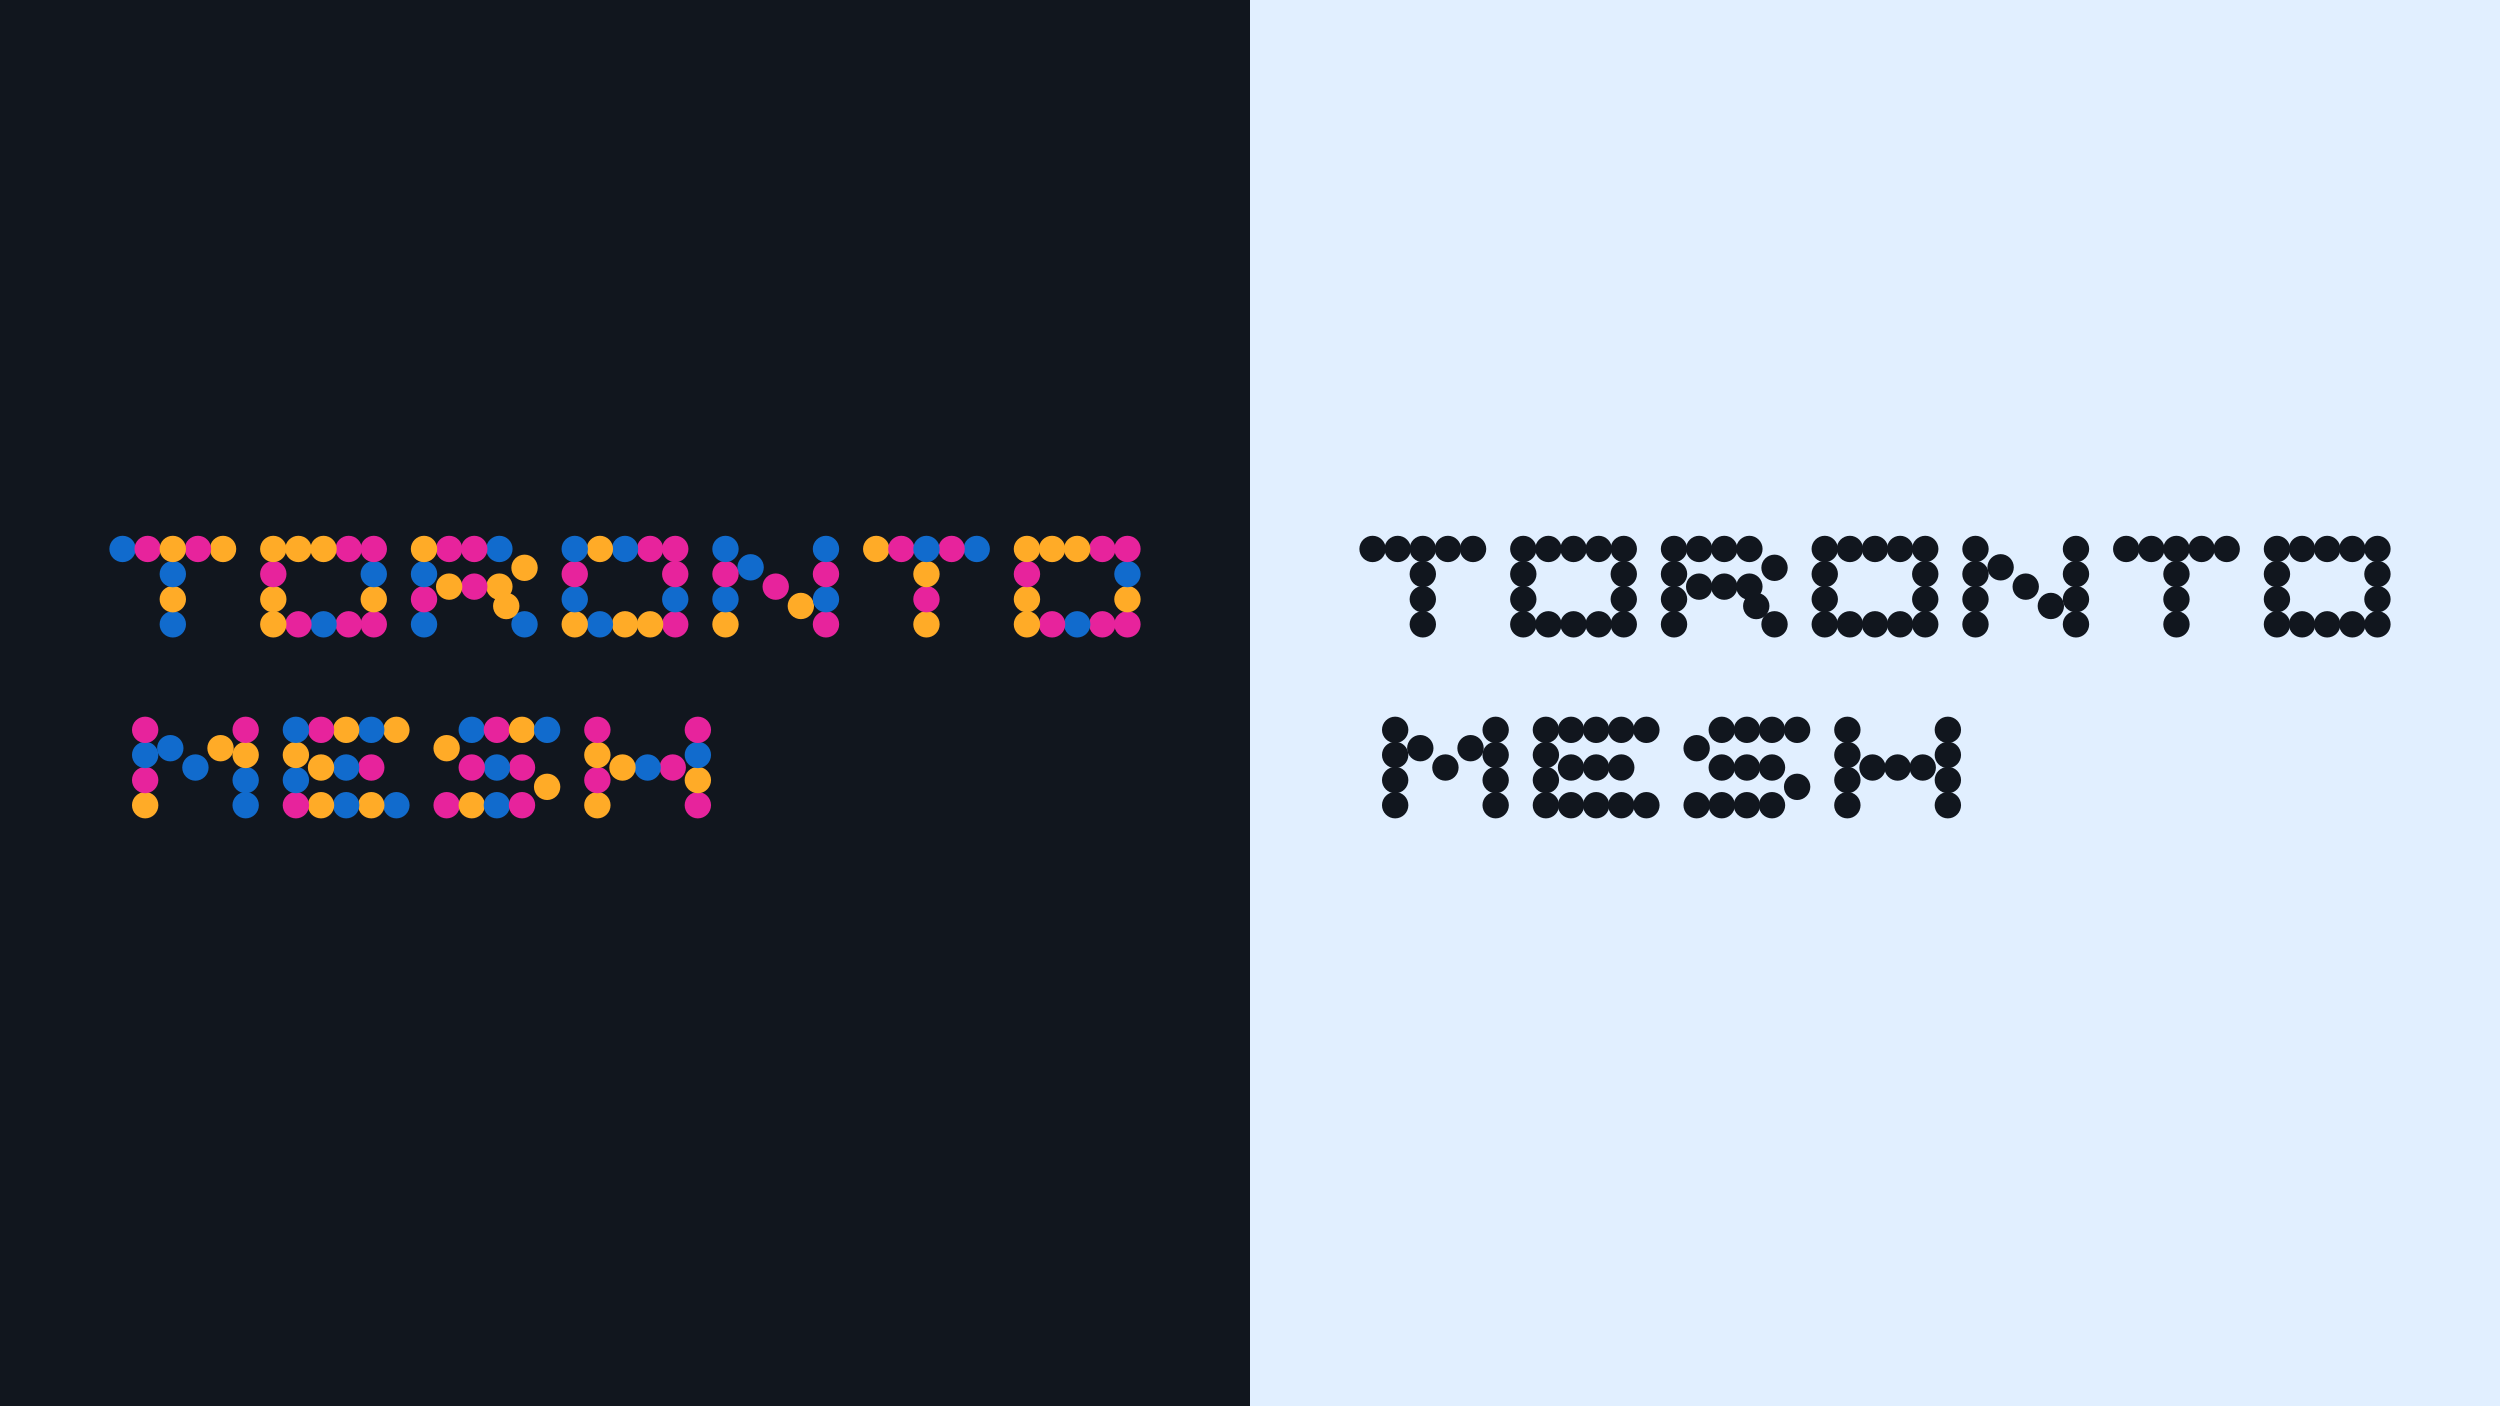
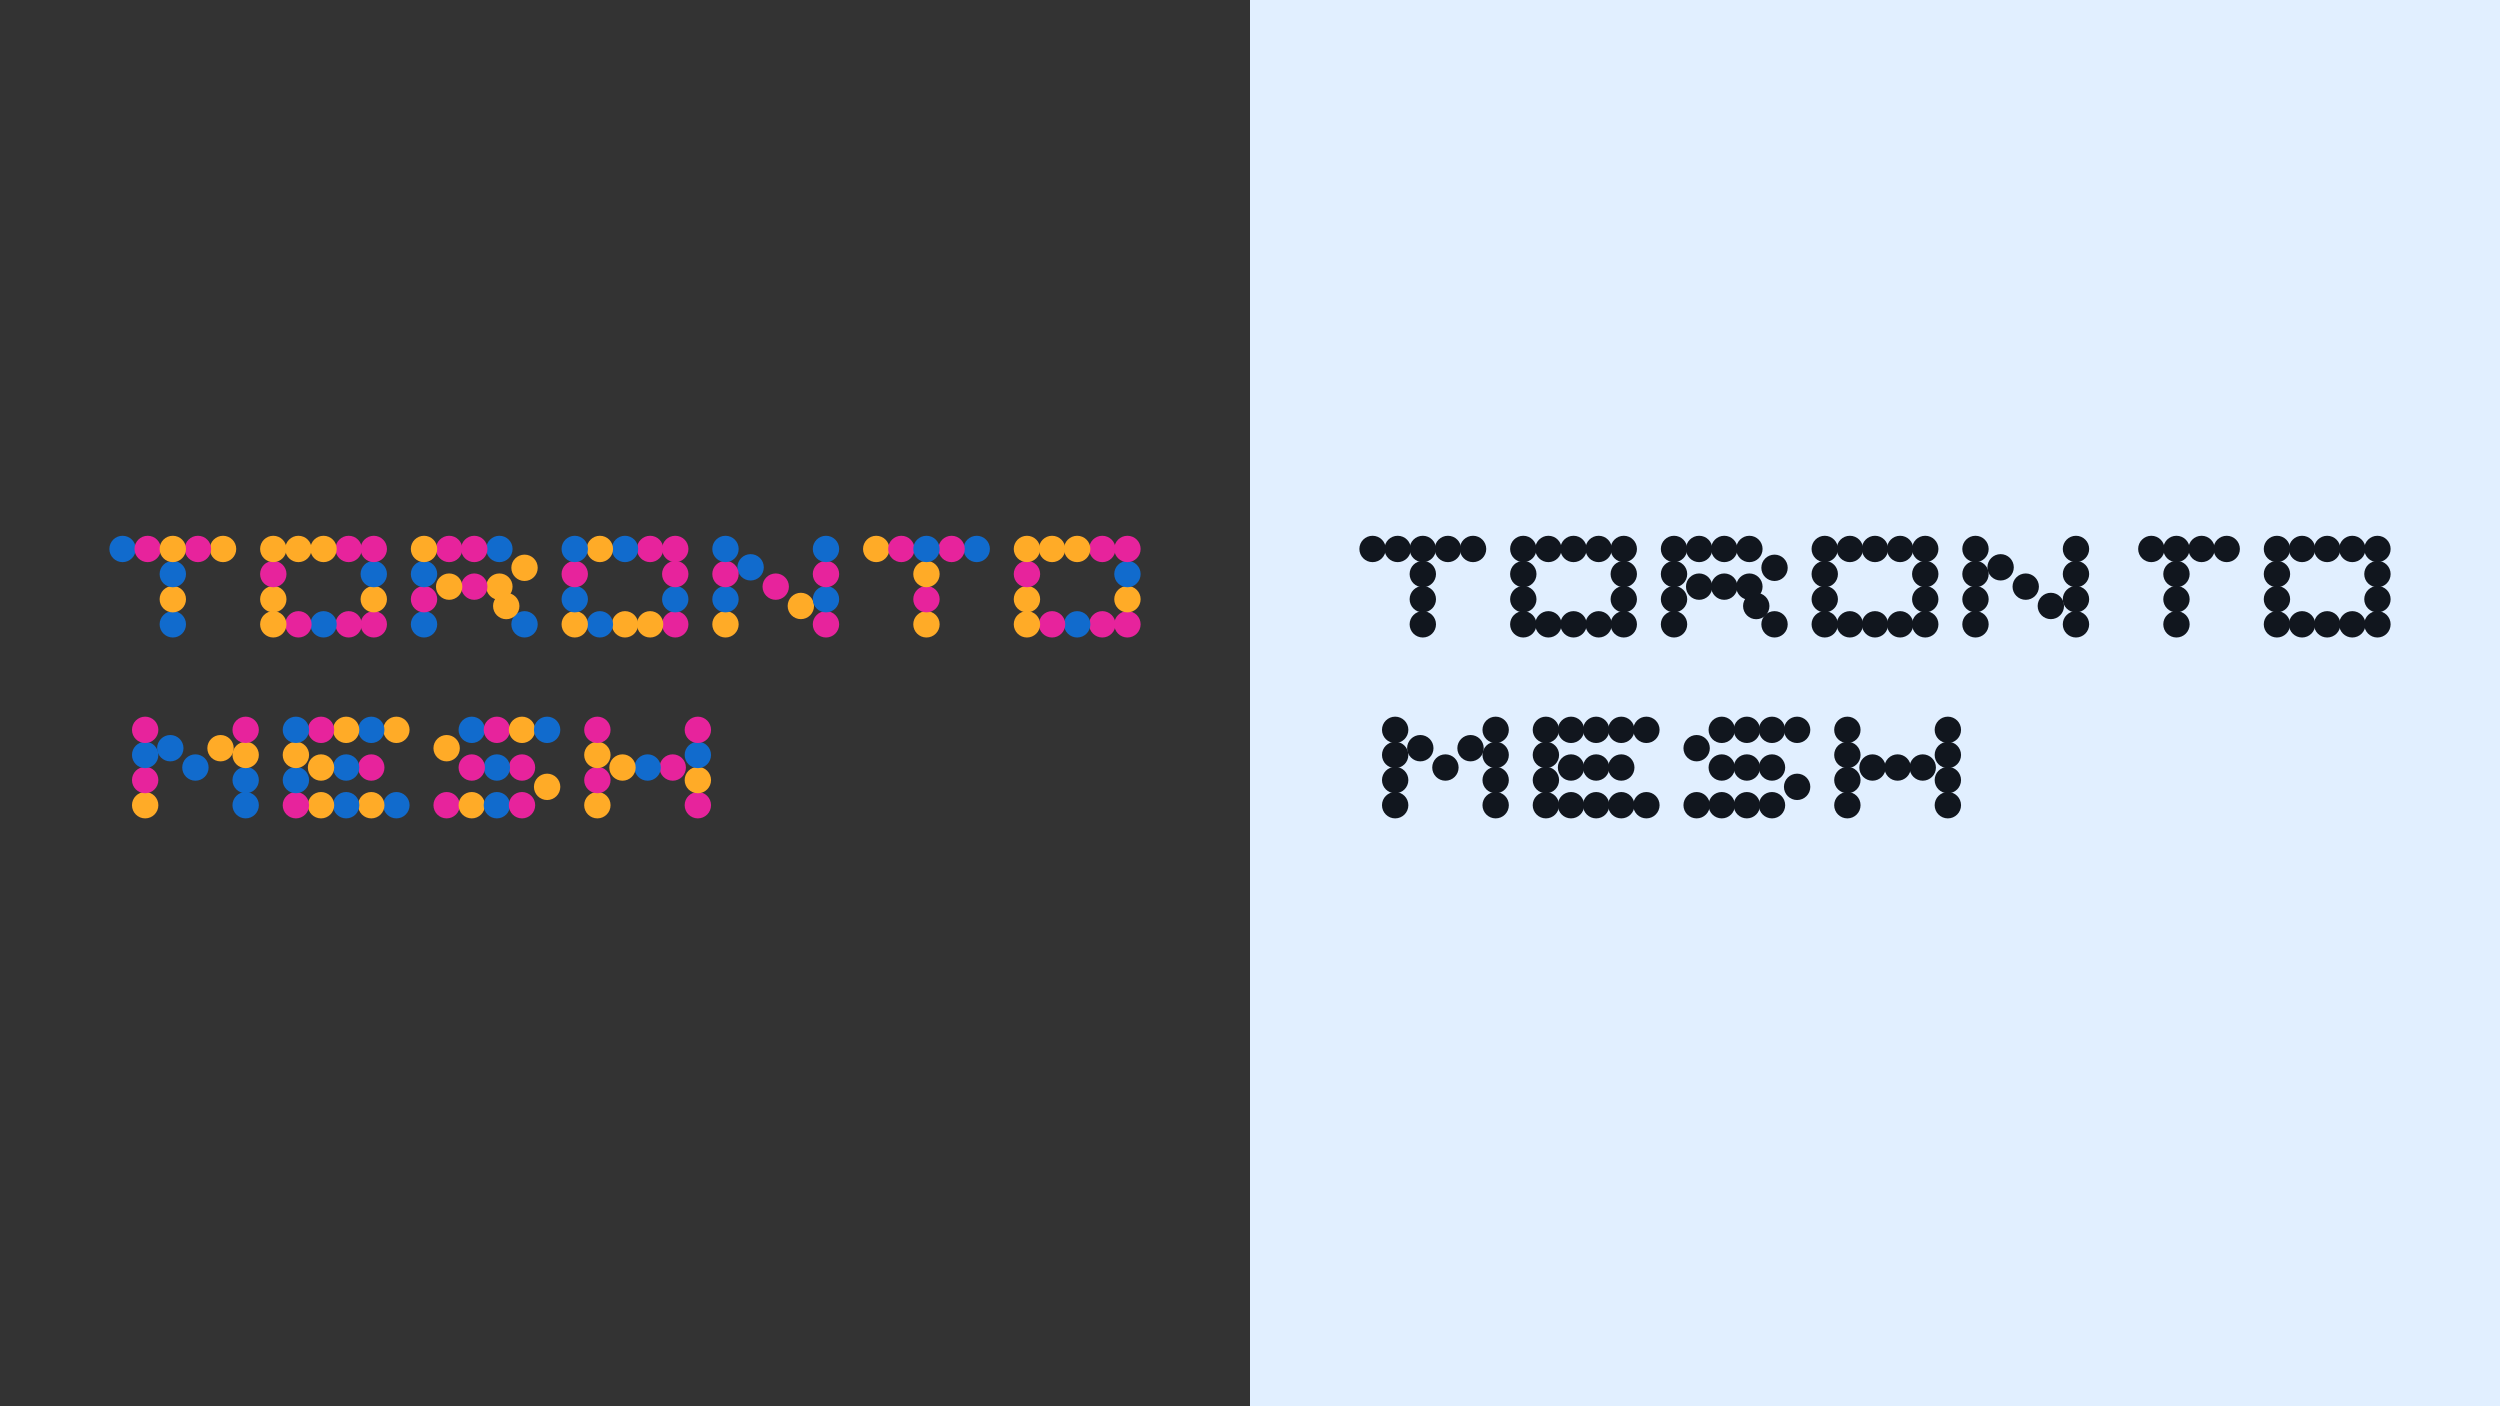
<svg xmlns="http://www.w3.org/2000/svg" viewBox="0 0 1920 1080">
  <rect x="0" y="0" width="1920" height="1080" fill="#333333" stroke="none" />
  <defs>
    <style>.cls-1{fill:#11161e;}.cls-2{fill:#e1efff;}.cls-3{fill:#ffab27;}.cls-4{fill:#116bcd;}.cls-5{fill:#e7239c;}</style>
  </defs>
  <g id="Layer_2" data-name="Layer 2">
-     <rect class="cls-1" width="960" height="1080" />
    <rect class="cls-2" x="960" width="960" height="1080" />
    <g id="Layer_2-2" data-name="Layer 2">
      <g id="Two_Story_Logotype_Colour" data-name="Two Story Logotype Colour">
        <circle class="cls-3" cx="171.3" cy="421.6" r="10.13" />
        <circle class="cls-4" cx="94.13" cy="421.6" r="10.13" />
        <circle class="cls-5" cx="152.01" cy="421.6" r="10.13" />
        <circle class="cls-5" cx="113.42" cy="421.6" r="10.13" />
        <circle class="cls-4" cx="132.72" cy="479.48" r="10.13" />
        <circle class="cls-3" cx="132.72" cy="460.19" r="10.13" />
        <circle class="cls-4" cx="132.72" cy="440.89" r="10.13" />
        <circle class="cls-3" cx="132.72" cy="421.6" r="10.13" />
        <circle class="cls-4" cx="750.11" cy="421.6" r="10.13" />
        <circle class="cls-3" cx="672.94" cy="421.6" r="10.13" />
        <circle class="cls-5" cx="730.82" cy="421.6" r="10.13" />
        <circle class="cls-5" cx="692.23" cy="421.6" r="10.13" />
        <circle class="cls-3" cx="711.52" cy="479.48" r="10.13" />
        <circle class="cls-5" cx="711.52" cy="460.19" r="10.13" />
        <circle class="cls-3" cx="711.52" cy="440.89" r="10.13" />
        <circle class="cls-4" cx="711.52" cy="421.6" r="10.13" />
        <circle class="cls-5" cx="518.59" cy="479.48" r="10.13" />
        <circle class="cls-3" cx="499.29" cy="479.48" r="10.13" />
        <circle class="cls-3" cx="480" cy="479.48" r="10.13" />
        <circle class="cls-4" cx="518.59" cy="460.19" r="10.13" />
        <circle class="cls-4" cx="460.71" cy="479.48" r="10.13" />
        <circle class="cls-5" cx="518.59" cy="440.89" r="10.13" />
        <circle class="cls-3" cx="441.41" cy="479.48" r="10.13" />
        <circle class="cls-5" cx="518.59" cy="421.6" r="10.13" />
        <circle class="cls-5" cx="499.29" cy="421.6" r="10.13" />
        <circle class="cls-4" cx="480" cy="421.6" r="10.13" />
        <circle class="cls-4" cx="441.41" cy="460.19" r="10.13" />
        <circle class="cls-5" cx="441.41" cy="440.89" r="10.13" />
        <circle class="cls-3" cx="460.71" cy="421.6" r="10.13" />
        <circle class="cls-4" cx="441.41" cy="421.6" r="10.13" />
        <circle class="cls-5" cx="865.87" cy="479.48" r="10.13" />
        <circle class="cls-5" cx="846.58" cy="479.48" r="10.13" />
        <circle class="cls-4" cx="827.28" cy="479.48" r="10.13" />
        <circle class="cls-3" cx="865.87" cy="460.19" r="10.13" />
        <circle class="cls-5" cx="807.99" cy="479.48" r="10.13" />
        <circle class="cls-4" cx="865.87" cy="440.89" r="10.13" />
        <circle class="cls-3" cx="788.7" cy="479.48" r="10.13" />
        <circle class="cls-5" cx="865.87" cy="421.6" r="10.13" />
        <circle class="cls-5" cx="846.58" cy="421.6" r="10.13" />
        <circle class="cls-3" cx="827.28" cy="421.6" r="10.13" />
        <circle class="cls-3" cx="788.7" cy="460.19" r="10.13" />
        <circle class="cls-5" cx="788.7" cy="440.89" r="10.13" />
        <circle class="cls-3" cx="807.99" cy="421.6" r="10.13" />
        <circle class="cls-3" cx="788.7" cy="421.6" r="10.13" />
        <circle class="cls-5" cx="287.06" cy="479.48" r="10.13" />
        <circle class="cls-5" cx="267.77" cy="479.48" r="10.13" />
        <circle class="cls-4" cx="248.48" cy="479.48" r="10.13" />
        <circle class="cls-3" cx="287.06" cy="460.19" r="10.13" />
        <circle class="cls-5" cx="229.18" cy="479.48" r="10.13" />
        <circle class="cls-4" cx="287.06" cy="440.89" r="10.13" />
        <circle class="cls-3" cx="209.89" cy="479.48" r="10.13" />
        <circle class="cls-5" cx="287.06" cy="421.6" r="10.13" />
        <circle class="cls-5" cx="267.77" cy="421.6" r="10.13" />
        <circle class="cls-3" cx="248.48" cy="421.6" r="10.13" />
        <circle class="cls-3" cx="209.89" cy="460.19" r="10.13" />
        <circle class="cls-5" cx="209.89" cy="440.89" r="10.13" />
        <circle class="cls-3" cx="229.18" cy="421.6" r="10.13" />
        <circle class="cls-3" cx="209.89" cy="421.6" r="10.13" />
        <circle class="cls-5" cx="634.35" cy="479.48" r="10.13" />
        <circle class="cls-4" cx="576.47" cy="435.7" r="10.13" />
        <circle class="cls-5" cx="595.76" cy="450.54" r="10.13" />
        <circle class="cls-3" cx="557.17" cy="479.48" r="10.13" />
        <circle class="cls-4" cx="557.17" cy="460.19" r="10.13" />
        <circle class="cls-5" cx="557.17" cy="440.89" r="10.13" />
        <circle class="cls-3" cx="615.05" cy="465.38" r="10.13" />
        <circle class="cls-4" cx="634.35" cy="460.19" r="10.13" />
        <circle class="cls-5" cx="634.35" cy="440.89" r="10.13" />
        <circle class="cls-4" cx="634.35" cy="421.6" r="10.13" />
        <circle class="cls-4" cx="557.17" cy="421.6" r="10.13" />
        <circle class="cls-4" cx="130.79" cy="574.61" r="10.13" />
        <circle class="cls-4" cx="150.08" cy="589.46" r="10.13" />
        <circle class="cls-3" cx="169.37" cy="574.61" r="10.13" />
        <circle class="cls-4" cx="188.67" cy="618.4" r="10.13" />
        <circle class="cls-3" cx="111.49" cy="618.4" r="10.13" />
        <circle class="cls-5" cx="111.49" cy="599.1" r="10.13" />
        <circle class="cls-4" cx="111.49" cy="579.81" r="10.13" />
        <circle class="cls-4" cx="188.67" cy="599.1" r="10.13" />
        <circle class="cls-3" cx="188.67" cy="579.81" r="10.13" />
        <circle class="cls-5" cx="188.67" cy="560.52" r="10.13" />
        <circle class="cls-5" cx="111.49" cy="560.52" r="10.13" />
        <circle class="cls-3" cx="304.43" cy="560.52" r="10.13" />
        <circle class="cls-4" cx="285.14" cy="560.52" r="10.13" />
        <circle class="cls-3" cx="265.84" cy="560.52" r="10.13" />
        <circle class="cls-5" cx="246.55" cy="560.52" r="10.13" />
        <circle class="cls-5" cx="285.14" cy="589.46" r="10.13" />
        <circle class="cls-4" cx="265.84" cy="589.46" r="10.13" />
        <circle class="cls-4" cx="304.43" cy="618.4" r="10.13" />
        <circle class="cls-3" cx="285.14" cy="618.4" r="10.13" />
        <circle class="cls-4" cx="265.84" cy="618.4" r="10.13" />
        <circle class="cls-3" cx="246.55" cy="589.46" r="10.13" />
        <circle class="cls-3" cx="246.55" cy="618.4" r="10.13" />
        <circle class="cls-5" cx="227.25" cy="618.4" r="10.13" />
        <circle class="cls-4" cx="227.25" cy="599.1" r="10.13" />
        <circle class="cls-3" cx="227.25" cy="579.81" r="10.13" />
        <circle class="cls-4" cx="227.25" cy="560.52" r="10.13" />
        <circle class="cls-4" cx="362.31" cy="560.52" r="10.13" />
        <circle class="cls-5" cx="400.9" cy="589.46" r="10.13" />
        <circle class="cls-4" cx="381.6" cy="589.46" r="10.13" />
        <circle class="cls-5" cx="343.02" cy="618.4" r="10.13" />
        <circle class="cls-3" cx="362.31" cy="618.4" r="10.13" />
        <circle class="cls-4" cx="381.6" cy="618.4" r="10.13" />
        <circle class="cls-5" cx="362.31" cy="589.46" r="10.13" />
        <circle class="cls-5" cx="381.6" cy="560.51" r="10.13" />
        <circle class="cls-3" cx="400.9" cy="560.52" r="10.13" />
        <circle class="cls-5" cx="400.9" cy="618.4" r="10.13" />
        <circle class="cls-4" cx="420.19" cy="560.52" r="10.13" />
        <circle class="cls-3" cx="420.19" cy="604.3" r="10.13" />
        <circle class="cls-3" cx="343.02" cy="574.61" r="10.13" />
        <circle class="cls-5" cx="516.66" cy="589.46" r="10.13" />
        <circle class="cls-4" cx="497.37" cy="589.46" r="10.13" />
        <circle class="cls-3" cx="478.07" cy="589.46" r="10.13" />
        <circle class="cls-5" cx="535.95" cy="618.4" r="10.13" />
        <circle class="cls-3" cx="458.78" cy="618.4" r="10.13" />
        <circle class="cls-5" cx="458.78" cy="599.1" r="10.13" />
        <circle class="cls-3" cx="535.95" cy="599.1" r="10.13" />
        <circle class="cls-3" cx="458.78" cy="579.81" r="10.13" />
        <circle class="cls-4" cx="535.95" cy="579.81" r="10.13" />
        <circle class="cls-5" cx="535.95" cy="560.52" r="10.13" />
        <circle class="cls-5" cx="458.78" cy="560.52" r="10.13" />
        <circle class="cls-3" cx="402.84" cy="436.08" r="10.13" />
        <circle class="cls-4" cx="402.84" cy="479.48" r="10.13" />
        <circle class="cls-3" cx="388.8" cy="465.44" r="10.13" />
        <circle class="cls-3" cx="383.53" cy="450.54" r="10.13" />
        <circle class="cls-5" cx="364.24" cy="450.54" r="10.13" />
        <circle class="cls-3" cx="344.95" cy="450.54" r="10.13" />
        <circle class="cls-4" cx="383.53" cy="421.6" r="10.13" />
        <circle class="cls-4" cx="325.65" cy="479.48" r="10.13" />
        <circle class="cls-5" cx="325.65" cy="460.19" r="10.13" />
        <circle class="cls-5" cx="364.24" cy="421.6" r="10.13" />
        <circle class="cls-4" cx="325.65" cy="440.89" r="10.13" />
        <circle class="cls-5" cx="344.95" cy="421.6" r="10.13" />
        <circle class="cls-3" cx="325.65" cy="421.6" r="10.13" />
      </g>
    </g>
    <g id="Layer_2-3" data-name="Layer 2">
      <g id="Two_Story_Logotype_Black" data-name="Two Story Logotype Black">
        <circle class="cls-1" cx="1131.3" cy="421.6" r="10.13" />
        <circle class="cls-1" cx="1054.13" cy="421.6" r="10.13" />
        <circle class="cls-1" cx="1112.01" cy="421.6" r="10.13" />
        <circle class="cls-1" cx="1073.42" cy="421.6" r="10.13" />
        <circle class="cls-1" cx="1092.72" cy="479.48" r="10.13" />
        <circle class="cls-1" cx="1092.72" cy="460.19" r="10.13" />
        <circle class="cls-1" cx="1092.72" cy="440.89" r="10.13" />
        <circle class="cls-1" cx="1092.72" cy="421.6" r="10.13" />
        <circle class="cls-1" cx="1710.11" cy="421.6" r="10.13" />
-         <circle class="cls-1" cx="1632.94" cy="421.6" r="10.13" />
        <circle class="cls-1" cx="1690.82" cy="421.6" r="10.13" />
        <circle class="cls-1" cx="1652.23" cy="421.6" r="10.13" />
        <circle class="cls-1" cx="1671.52" cy="479.48" r="10.13" />
        <circle class="cls-1" cx="1671.52" cy="460.19" r="10.13" />
        <circle class="cls-1" cx="1671.52" cy="440.89" r="10.13" />
        <circle class="cls-1" cx="1671.52" cy="421.6" r="10.13" />
        <circle class="cls-1" cx="1478.59" cy="479.48" r="10.13" />
        <circle class="cls-1" cx="1459.29" cy="479.48" r="10.13" />
        <circle class="cls-1" cx="1440" cy="479.48" r="10.13" />
        <circle class="cls-1" cx="1478.59" cy="460.19" r="10.13" />
        <circle class="cls-1" cx="1420.71" cy="479.48" r="10.13" />
        <circle class="cls-1" cx="1478.59" cy="440.89" r="10.13" />
        <circle class="cls-1" cx="1401.41" cy="479.48" r="10.13" />
        <circle class="cls-1" cx="1478.59" cy="421.6" r="10.13" />
        <circle class="cls-1" cx="1459.29" cy="421.6" r="10.13" />
        <circle class="cls-1" cx="1440" cy="421.6" r="10.13" />
        <circle class="cls-1" cx="1401.41" cy="460.19" r="10.13" />
        <circle class="cls-1" cx="1401.41" cy="440.89" r="10.13" />
        <circle class="cls-1" cx="1420.71" cy="421.6" r="10.13" />
        <circle class="cls-1" cx="1401.41" cy="421.6" r="10.13" />
        <circle class="cls-1" cx="1825.87" cy="479.48" r="10.13" />
        <circle class="cls-1" cx="1806.58" cy="479.48" r="10.13" />
        <circle class="cls-1" cx="1787.28" cy="479.48" r="10.13" />
        <circle class="cls-1" cx="1825.87" cy="460.19" r="10.13" />
        <circle class="cls-1" cx="1767.99" cy="479.48" r="10.13" />
        <circle class="cls-1" cx="1825.87" cy="440.89" r="10.13" />
        <circle class="cls-1" cx="1748.7" cy="479.48" r="10.13" />
        <circle class="cls-1" cx="1825.87" cy="421.6" r="10.13" />
        <circle class="cls-1" cx="1806.58" cy="421.6" r="10.13" />
        <circle class="cls-1" cx="1787.28" cy="421.6" r="10.13" />
        <circle class="cls-1" cx="1748.7" cy="460.19" r="10.13" />
        <circle class="cls-1" cx="1748.7" cy="440.89" r="10.13" />
        <circle class="cls-1" cx="1767.99" cy="421.6" r="10.13" />
        <circle class="cls-1" cx="1748.7" cy="421.6" r="10.13" />
        <circle class="cls-1" cx="1247.06" cy="479.48" r="10.13" />
        <circle class="cls-1" cx="1227.77" cy="479.48" r="10.13" />
        <circle class="cls-1" cx="1208.48" cy="479.48" r="10.13" />
        <circle class="cls-1" cx="1247.06" cy="460.19" r="10.13" />
        <circle class="cls-1" cx="1189.18" cy="479.48" r="10.13" />
        <circle class="cls-1" cx="1247.06" cy="440.89" r="10.13" />
        <circle class="cls-1" cx="1169.89" cy="479.48" r="10.13" />
        <circle class="cls-1" cx="1247.06" cy="421.6" r="10.13" />
        <circle class="cls-1" cx="1227.77" cy="421.6" r="10.13" />
        <circle class="cls-1" cx="1208.48" cy="421.6" r="10.13" />
        <circle class="cls-1" cx="1169.89" cy="460.19" r="10.13" />
        <circle class="cls-1" cx="1169.89" cy="440.89" r="10.13" />
        <circle class="cls-1" cx="1189.18" cy="421.6" r="10.13" />
        <circle class="cls-1" cx="1169.89" cy="421.6" r="10.13" />
        <circle class="cls-1" cx="1594.35" cy="479.48" r="10.13" />
        <circle class="cls-1" cx="1536.47" cy="435.7" r="10.13" />
        <circle class="cls-1" cx="1555.76" cy="450.54" r="10.13" />
        <circle class="cls-1" cx="1517.17" cy="479.48" r="10.13" />
        <circle class="cls-1" cx="1517.17" cy="460.19" r="10.13" />
        <circle class="cls-1" cx="1517.17" cy="440.89" r="10.13" />
        <circle class="cls-1" cx="1575.05" cy="465.38" r="10.13" />
        <circle class="cls-1" cx="1594.35" cy="460.19" r="10.13" />
        <circle class="cls-1" cx="1594.35" cy="440.89" r="10.13" />
        <circle class="cls-1" cx="1594.35" cy="421.6" r="10.13" />
        <circle class="cls-1" cx="1517.17" cy="421.6" r="10.13" />
        <circle class="cls-1" cx="1090.79" cy="574.61" r="10.13" />
        <circle class="cls-1" cx="1110.08" cy="589.46" r="10.13" />
        <circle class="cls-1" cx="1129.37" cy="574.61" r="10.13" />
        <circle class="cls-1" cx="1148.67" cy="618.4" r="10.13" />
        <circle class="cls-1" cx="1071.49" cy="618.4" r="10.13" />
        <circle class="cls-1" cx="1071.49" cy="599.1" r="10.13" />
        <circle class="cls-1" cx="1071.49" cy="579.81" r="10.13" />
        <circle class="cls-1" cx="1148.67" cy="599.1" r="10.13" />
        <circle class="cls-1" cx="1148.67" cy="579.81" r="10.13" />
        <circle class="cls-1" cx="1148.67" cy="560.52" r="10.13" />
        <circle class="cls-1" cx="1071.49" cy="560.52" r="10.13" />
        <circle class="cls-1" cx="1264.43" cy="560.52" r="10.13" />
        <circle class="cls-1" cx="1245.14" cy="560.52" r="10.13" />
        <circle class="cls-1" cx="1225.84" cy="560.52" r="10.13" />
        <circle class="cls-1" cx="1206.55" cy="560.52" r="10.13" />
        <circle class="cls-1" cx="1245.14" cy="589.46" r="10.13" />
        <circle class="cls-1" cx="1225.84" cy="589.46" r="10.13" />
        <circle class="cls-1" cx="1264.43" cy="618.4" r="10.13" />
        <circle class="cls-1" cx="1245.14" cy="618.4" r="10.13" />
        <circle class="cls-1" cx="1225.84" cy="618.4" r="10.13" />
        <circle class="cls-1" cx="1206.55" cy="589.46" r="10.13" />
        <circle class="cls-1" cx="1206.55" cy="618.4" r="10.13" />
        <circle class="cls-1" cx="1187.25" cy="618.4" r="10.13" />
        <circle class="cls-1" cx="1187.25" cy="599.1" r="10.13" />
        <circle class="cls-1" cx="1187.25" cy="579.81" r="10.13" />
        <circle class="cls-1" cx="1187.25" cy="560.52" r="10.13" />
        <circle class="cls-1" cx="1322.31" cy="560.52" r="10.13" />
        <circle class="cls-1" cx="1360.9" cy="589.46" r="10.13" />
        <circle class="cls-1" cx="1341.6" cy="589.46" r="10.13" />
        <circle class="cls-1" cx="1303.02" cy="618.4" r="10.13" />
        <circle class="cls-1" cx="1322.31" cy="618.4" r="10.13" />
        <circle class="cls-1" cx="1341.6" cy="618.4" r="10.13" />
        <circle class="cls-1" cx="1322.31" cy="589.46" r="10.13" />
        <circle class="cls-1" cx="1341.6" cy="560.51" r="10.13" />
        <circle class="cls-1" cx="1360.9" cy="560.52" r="10.13" />
        <circle class="cls-1" cx="1360.9" cy="618.4" r="10.13" />
        <circle class="cls-1" cx="1380.19" cy="560.52" r="10.13" />
        <circle class="cls-1" cx="1380.19" cy="604.3" r="10.13" />
        <circle class="cls-1" cx="1303.02" cy="574.61" r="10.13" />
        <circle class="cls-1" cx="1476.66" cy="589.46" r="10.13" />
        <circle class="cls-1" cx="1457.37" cy="589.46" r="10.13" />
        <circle class="cls-1" cx="1438.07" cy="589.46" r="10.13" />
        <circle class="cls-1" cx="1495.95" cy="618.4" r="10.13" />
        <circle class="cls-1" cx="1418.78" cy="618.4" r="10.13" />
        <circle class="cls-1" cx="1418.78" cy="599.1" r="10.13" />
        <circle class="cls-1" cx="1495.95" cy="599.1" r="10.13" />
        <circle class="cls-1" cx="1418.78" cy="579.81" r="10.13" />
        <circle class="cls-1" cx="1495.95" cy="579.81" r="10.13" />
        <circle class="cls-1" cx="1495.95" cy="560.52" r="10.13" />
        <circle class="cls-1" cx="1418.78" cy="560.52" r="10.13" />
        <circle class="cls-1" cx="1362.84" cy="436.08" r="10.13" />
        <circle class="cls-1" cx="1362.84" cy="479.48" r="10.13" />
        <circle class="cls-1" cx="1348.8" cy="465.44" r="10.13" />
        <circle class="cls-1" cx="1343.53" cy="450.54" r="10.13" />
        <circle class="cls-1" cx="1324.24" cy="450.54" r="10.13" />
        <circle class="cls-1" cx="1304.95" cy="450.54" r="10.13" />
        <circle class="cls-1" cx="1343.53" cy="421.6" r="10.13" />
        <circle class="cls-1" cx="1285.65" cy="479.48" r="10.13" />
        <circle class="cls-1" cx="1285.65" cy="460.19" r="10.13" />
        <circle class="cls-1" cx="1324.24" cy="421.6" r="10.13" />
        <circle class="cls-1" cx="1285.65" cy="440.89" r="10.13" />
        <circle class="cls-1" cx="1304.95" cy="421.6" r="10.13" />
        <circle class="cls-1" cx="1285.65" cy="421.6" r="10.13" />
      </g>
    </g>
  </g>
</svg>